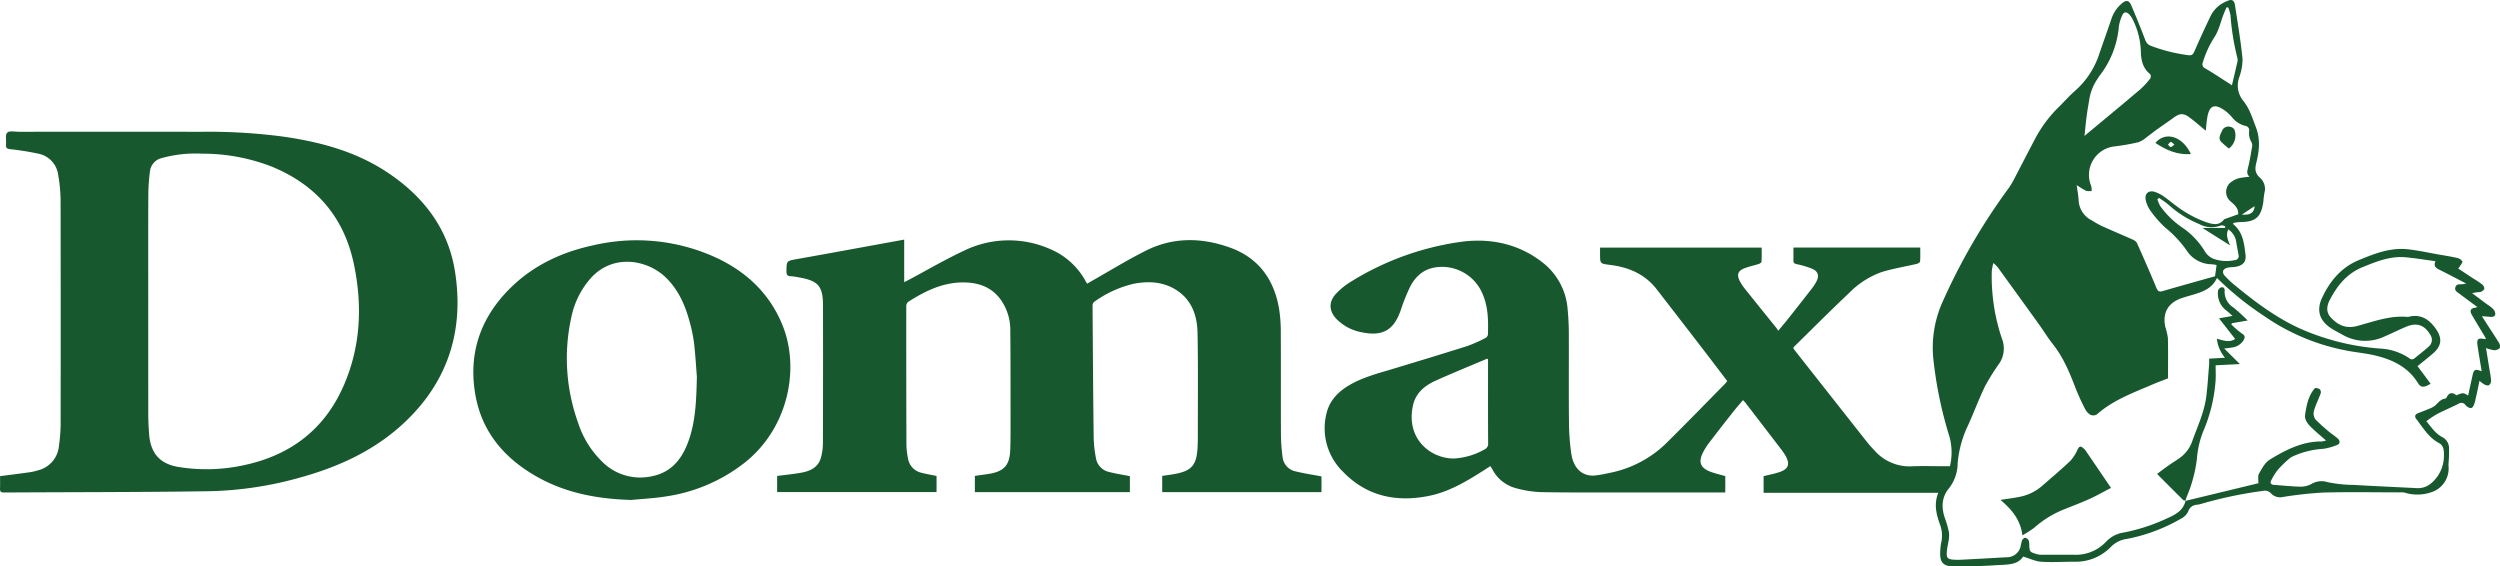
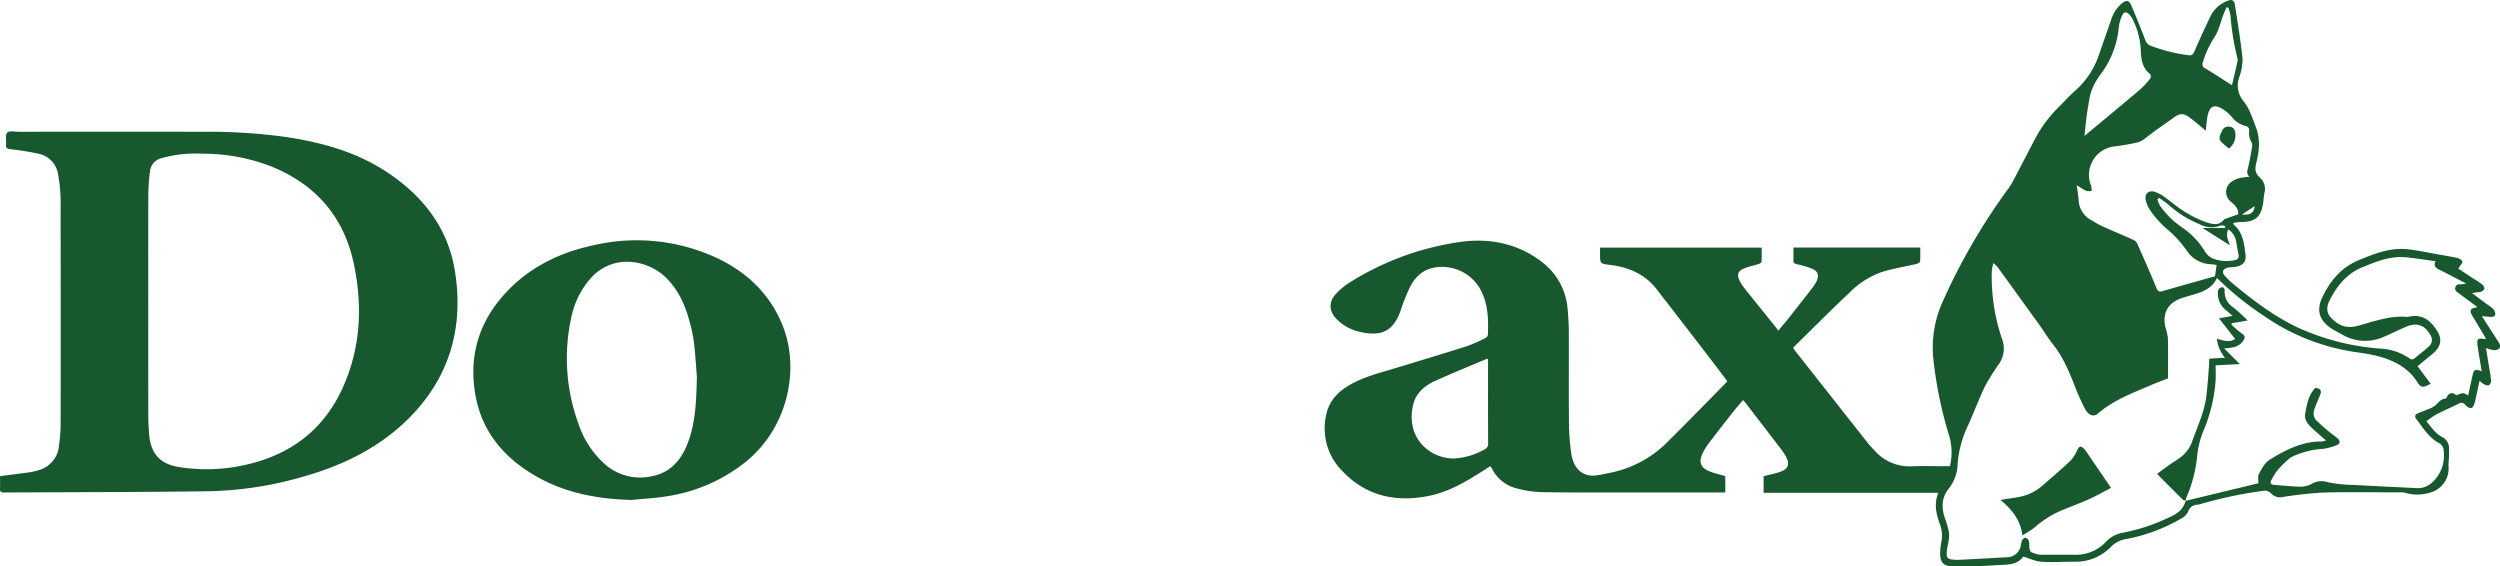
<svg xmlns="http://www.w3.org/2000/svg" id="Group_5" data-name="Group 5" width="683.583" height="154.858" viewBox="0 0 683.583 154.858">
  <defs>
    <clipPath id="clip-path">
      <rect id="Rectangle_3" data-name="Rectangle 3" width="683.583" height="154.858" fill="none" />
    </clipPath>
  </defs>
  <g id="Group_4" data-name="Group 4" clip-path="url(#clip-path)">
    <path id="Path_19" data-name="Path 19" d="M795.792,115.166c1.424,1.684,2.513,3.434,4.46,4.394a3.429,3.429,0,0,1,1.761,2.99,41.973,41.973,0,0,1-.151,4.34,5.214,5.214,0,0,0,.019.7,6.82,6.82,0,0,1-4.943,7.076,11.789,11.789,0,0,1-7.065.042,4.931,4.931,0,0,0-1.267-.077c-7.022,0-14.053-.143-21.073.053a108.9,108.9,0,0,0-10.95,1.206,3.373,3.373,0,0,1-3.271-1.01,2.284,2.284,0,0,0-2.22-.647A113.33,113.33,0,0,0,734.5,137.7a9.139,9.139,0,0,1-1.364.316,2.6,2.6,0,0,0-2.462,1.877,4.331,4.331,0,0,1-1.924,1.911,47.359,47.359,0,0,1-14.724,5.538,7.57,7.57,0,0,0-4.26,1.973A13.444,13.444,0,0,1,699.46,153.6c-2.982-.012-5.981.2-8.945,0-1.6-.108-3.156-.883-4.952-1.415-1.608,2.44-4.568,2.155-7.245,2.348-3.9.284-7.828.327-11.743.331-2.878,0-3.82-1.083-3.7-3.939a15.644,15.644,0,0,1,.3-2.651,8.632,8.632,0,0,0-.377-4.907c-.975-2.724-1.7-5.491-.447-8.616H614.586v-4.552c1.537-.39,3.029-.659,4.447-1.148,2.34-.8,2.809-2.163,1.608-4.325a15.868,15.868,0,0,0-1.3-1.93q-4.839-6.331-9.707-12.649c-.182-.24-.4-.447-.675-.744-.944,1.118-1.868,2.158-2.728,3.252-2.254,2.86-4.506,5.739-6.706,8.637a15.836,15.836,0,0,0-1.573,2.574c-1.222,2.471-.628,4.043,1.953,5.061,1.331.52,2.737.828,4.206,1.26v4.475H602.6q-13.568,0-27.121,0c-7.3-.012-14.59.042-21.886-.1a29.718,29.718,0,0,1-6.737-1.079,10.165,10.165,0,0,1-6.5-5.284c-.127-.223-.286-.431-.5-.748-.683.451-1.322.872-1.965,1.279-4.629,2.94-9.357,5.765-14.795,6.86-8.907,1.8-17.031.135-23.517-6.605A16.56,16.56,0,0,1,495,113.343c.8-3.761,3.242-6.258,6.456-8.112,3.63-2.1,7.657-3.126,11.623-4.32,6.86-2.073,13.72-4.147,20.541-6.309a38.5,38.5,0,0,0,4.875-2.166,1.354,1.354,0,0,0,.719-.917c.1-3.688.107-7.368-1.358-10.871A12.007,12.007,0,0,0,524.8,73.117c-3.4.54-5.619,2.682-7.041,5.661a52.122,52.122,0,0,0-2.355,5.928c-1.881,5.557-4.975,7.368-10.756,6.138a12.92,12.92,0,0,1-6.8-3.572c-2.08-2.136-2.261-4.644-.257-6.86a19.376,19.376,0,0,1,4.213-3.425,77.256,77.256,0,0,1,30.306-10.9c8.137-1.036,16.01.7,22.6,6.139a17.848,17.848,0,0,1,6.3,12.426,70.147,70.147,0,0,1,.316,7.087c.034,7.758-.046,15.523.042,23.282a62.731,62.731,0,0,0,.655,9.145c.639,4.065,3.171,6.189,6.535,5.843,1.577-.174,3.13-.529,4.686-.86a30.59,30.59,0,0,0,15.4-8.637c5.214-5.149,10.313-10.417,15.461-15.638.181-.193.336-.417.54-.678-2.335-3.072-4.651-6.132-6.991-9.173q-6.145-7.982-12.306-15.935c-3.228-4.155-7.661-6.028-12.737-6.652-2.744-.343-2.748-.328-2.744-3.037V67.7h44.192c0,1.283.043,2.555-.035,3.819-.015.239-.443.558-.739.655-1.331.431-2.713.69-4,1.211-1.731.689-2.077,1.769-1.218,3.437a12.237,12.237,0,0,0,1.322,2.043c2.875,3.608,5.787,7.195,8.679,10.791.17.209.3.447.527.775,1.041-1.257,1.943-2.308,2.806-3.4q3.214-4.058,6.393-8.147a12.278,12.278,0,0,0,1.258-1.95c.785-1.557.435-2.748-1.172-3.433a23.042,23.042,0,0,0-4.208-1.26c-.737-.166-.968-.444-.941-1.148.039-1.114.012-2.228.012-3.415h34.682c0,1.3.046,2.571-.05,3.827-.016.254-.594.573-.96.658-3.191.76-6.467,1.264-9.593,2.24a23.629,23.629,0,0,0-8.926,5.777c-5.08,4.786-10,9.742-14.984,14.637a1.767,1.767,0,0,0-.216.343c.135.2.266.439.423.647q9.823,12.481,19.667,24.954c.647.82,1.356,1.6,2.07,2.362a12.775,12.775,0,0,0,10.232,4.386c3.056-.131,6.132-.027,9.2-.027h1.252a16.3,16.3,0,0,0-.138-8.1,111.557,111.557,0,0,1-4.343-20.673,30.585,30.585,0,0,1,2.575-16.41,167.668,167.668,0,0,1,17.993-30.892,20.9,20.9,0,0,0,1.534-2.59c1.938-3.708,3.851-7.431,5.8-11.131a35.261,35.261,0,0,1,6.59-8.675c1.465-1.449,2.825-3.01,4.378-4.343a22.807,22.807,0,0,0,6.513-10.155c1.082-3.107,2.181-6.209,3.248-9.327A9.261,9.261,0,0,1,712.58.91c1.175-.967,1.942-.848,2.539.547q2,4.7,3.827,9.473A2.621,2.621,0,0,0,720.66,12.6a45.1,45.1,0,0,0,10.017,2.486c1.074.135,1.345-.227,1.723-1.082,1.471-3.369,3-6.714,4.613-10.02a8.454,8.454,0,0,1,4.342-3.7c1.261-.593,1.92-.25,2.128,1.14.747,4.9,1.577,9.8,2.066,14.734a14.741,14.741,0,0,1-.953,5.091,6.6,6.6,0,0,0,1.044,6.186c1.824,2.2,2.571,4.79,3.557,7.349,1.26,3.268.929,6.5.12,9.711-.416,1.635-.4,2.864.968,4.078a4.046,4.046,0,0,1,1.253,4.131,23.624,23.624,0,0,0-.3,2.424c-.594,4.281-2.143,5.6-6.465,5.592a12.377,12.377,0,0,0-1.8.27c.054.231.046.331.1.374,2.587,2.128,2.905,5.192,3.276,8.189.246,1.935-.532,2.914-2.421,3.349-.778.177-1.622.108-2.4.285a1.977,1.977,0,0,0-1.265.759,1.459,1.459,0,0,0,.3,1.322,24.355,24.355,0,0,0,2.682,2.571c5.7,4.694,11.588,9.141,18.382,12.159a65.971,65.971,0,0,0,21.905,5.338,15.461,15.461,0,0,1,7.615,2.624,1.031,1.031,0,0,0,1.433.012c1.285-1.063,2.618-2.069,3.851-3.19a2.391,2.391,0,0,0,.423-3.269c-1.5-2.593-3.615-3.38-6.405-2.235-2.077.855-4.088,1.873-6.147,2.76a12.351,12.351,0,0,1-11.408-.505c-.951-.524-1.915-1.021-2.839-1.583-3.385-2.086-4.44-4.949-2.748-8.548,2.13-4.525,5.194-8.278,9.989-10.259,4.281-1.773,8.605-3.484,13.361-2.991,2.841.3,5.65.933,8.475,1.43,1.714.3,3.438.562,5.137.959a2.14,2.14,0,0,1,1.379.944c.132.3-.442.918-.705,1.38a5.347,5.347,0,0,1-.428.562c1.43.941,2.806,1.858,4.19,2.764a25.655,25.655,0,0,1,2.413,1.622c.319.266.643.925.516,1.218a1.762,1.762,0,0,1-1.181.825,14.026,14.026,0,0,0-2.139.3c1.384,1.028,2.76,2.065,4.139,3.091a9.574,9.574,0,0,1,1.569,1.2,2.2,2.2,0,0,1,.639,1.419c-.08.771-.8.821-1.465.767-.642-.058-1.279-.1-2.2-.177.6.937,1.063,1.676,1.541,2.416,1.071,1.657,2.181,3.3,3.2,4.995.212.358.312,1.114.1,1.342a2.18,2.18,0,0,1-1.492.554,10.756,10.756,0,0,1-2.22-.59c.347,2.17.668,4.174.991,6.174a22.685,22.685,0,0,1,.393,2.755,1.608,1.608,0,0,1-.582,1.226c-.273.176-.871-.015-1.249-.193a8.784,8.784,0,0,1-1.333-1.013c-.459,2.1-.821,4.024-1.307,5.92-.142.578-.489,1.383-.924,1.522-.412.13-1.214-.339-1.585-.775a1.367,1.367,0,0,0-1.977-.363c-1.934.984-3.942,1.816-5.869,2.81a29.423,29.423,0,0,0-2.88,1.938m-65.847,21.775c6.7-1.619,13.415-3.237,19.92-4.813.039-.822-.223-1.916.182-2.637.783-1.422,1.677-3.067,2.987-3.861,4.342-2.645,8.871-4.972,14.193-4.933a5.652,5.652,0,0,0,1.14-.258c-1.295-1.134-2.5-2.136-3.642-3.211s-2.347-2.3-2.07-3.974c.4-2.462.841-4.979,2.559-6.987.075-.089.2-.22.271-.2a2.668,2.668,0,0,1,1.194.377,1.242,1.242,0,0,1,.232,1.087c-.594,1.623-1.392,3.18-1.861,4.829a2.852,2.852,0,0,0,.439,2.339,48.4,48.4,0,0,0,4.3,3.826,17.944,17.944,0,0,1,1.906,1.488c.56.64.548,1.4-.455,1.712a17.043,17.043,0,0,1-3.56.986,23.354,23.354,0,0,0-8.41,2.078,4.378,4.378,0,0,0-1.055.694,30.88,30.88,0,0,0-2.987,2.918,15.926,15.926,0,0,0-1.924,3.094c-.3.6.07,1.029.782,1.079,2.4.166,4.791.436,7.188.486a6.191,6.191,0,0,0,3.006-.681,5.459,5.459,0,0,1,4.516-.555,34.914,34.914,0,0,0,6.915.751c5.8.335,11.619.586,17.426.887a5.478,5.478,0,0,0,3.889-1.26,9.791,9.791,0,0,0,3.576-7.762c.015-1.23-.061-2.613-1.331-3.288-2.85-1.515-4.385-4.213-6.251-6.617-.489-.632-.343-1.244.489-1.561.975-.374,1.958-.736,2.911-1.156a6.191,6.191,0,0,0,1.915-1.044c.778-.779,1.425-1.635,2.612-1.788a.691.691,0,0,0,.405-.358c.594-1.276,1.615-1.492,2.613-.54,1.908-.763,1.908-.763,3.26.058.386-1.808.778-3.577,1.16-5.346.382-1.816.709-2,2.536-1.279-.371-2.312-.76-4.555-1.1-6.806-.312-2.081.008-2.378,2.035-1.988.054.012.116-.07.232-.135-.188-.335-.366-.671-.566-1-1.1-1.827-2.206-3.649-3.278-5.488-.685-1.164-.346-1.827.953-1.993.123-.015.243-.066.567-.154-1.761-1.3-3.349-2.463-4.918-3.649-.6-.455-1.437-.821-1.1-1.812.307-.936,1.147-.736,1.865-.79.266-.023.524-.084,1.09-.181-2.637-1.364-4.96-2.6-7.318-3.769-.968-.475-1.7-.971-1.091-2.344-2.805-.377-5.476-.825-8.167-1.074-4.2-.39-7.989,1.171-11.774,2.7-4.277,1.734-6.952,5.076-8.988,9.022-.8,1.557-1.036,3.276.264,4.691,2.023,2.212,4.261,3.179,7.291,2.366,4.517-1.214,8.93-2.917,13.744-2.47a.761.761,0,0,0,.227-.023c3.422-.86,5.754.72,7.588,3.406,1.711,2.505,1.475,4.579-.818,6.564-1.372,1.195-2.809,2.312-4.277,3.518q1.8,2.4,3.583,4.81c-1.915,1.133-2.677,1.08-3.476-.212-2.855-4.59-7.357-6.575-12.368-7.669-2.227-.489-4.508-.694-6.752-1.118a58.583,58.583,0,0,1-23.007-9.573A84.475,84.475,0,0,1,738.546,76c-1.252,2.814-3.792,3.766-6.44,4.552-1.071.324-2.158.609-3.225.975-3.685,1.26-5.241,3.974-4.474,7.8a18.709,18.709,0,0,1,.725,3.042c.092,3.641.034,7.288.034,11.087-1.342.528-2.937,1.106-4.5,1.78-5.218,2.251-10.6,4.208-14.958,8.089a1.934,1.934,0,0,1-1.768.085,3.84,3.84,0,0,1-1.453-1.6,60.483,60.483,0,0,1-2.566-5.6c-1.635-4.279-3.365-8.49-6.26-12.133-1.367-1.731-2.516-3.634-3.808-5.431q-5.607-7.791-11.242-15.558a10.743,10.743,0,0,0-1.2-1.164,14.094,14.094,0,0,0-.435,2.282,53.107,53.107,0,0,0,2.744,18.3,7.366,7.366,0,0,1-.617,6.767,62.8,62.8,0,0,0-3.9,6.2c-1.726,3.545-3.089,7.264-4.722,10.856a29.522,29.522,0,0,0-2.833,10.356,11.207,11.207,0,0,1-2.32,6.76c-2.252,2.7-2.163,5.738-.933,8.872a25.87,25.87,0,0,1,.744,2.67c.516,1.885-.228,3.677-.421,5.507-.223,2.084.1,2.481,2.2,2.559a13.561,13.561,0,0,0,1.392.011c4.216-.219,8.436-.439,12.656-.694a3.85,3.85,0,0,0,3.942-3.148,9.886,9.886,0,0,1,.346-1.465c.152-.315.571-.732.841-.713a1.437,1.437,0,0,1,.971.709,3.779,3.779,0,0,1,.166,1.372c.081,1.692.181,1.842,1.83,2.324a4.7,4.7,0,0,0,1.253.239c3.018.015,6.039-.016,9.056-.008a11.235,11.235,0,0,0,8.8-3.5,8.167,8.167,0,0,1,4.743-2.544,50.166,50.166,0,0,0,11.906-3.862c2.32-1.014,4.5-2.119,5.152-4.871ZM744.354,58.58c.132-1.564-.894-2.455-1.918-3.373a3.376,3.376,0,0,1,.405-5.7,5.481,5.481,0,0,1,1.783-.8,26.359,26.359,0,0,1,2.832-.374c-.847-.736-.646-1.53-.419-2.44.446-1.765.744-3.565,1.044-5.357a2.349,2.349,0,0,0-.05-1.58,4.76,4.76,0,0,1-.675-3.11,1.222,1.222,0,0,0-1.035-1.423,6.65,6.65,0,0,1-3.644-2.35,10.77,10.77,0,0,0-2.127-1.955c-2.694-1.849-4.061-1.271-4.632,1.923-.209,1.207-.285,2.444-.428,3.7-1.549-1.271-2.99-2.566-4.547-3.7-1.613-1.171-2.634-1.047-4.224.124s-3.239,2.266-4.834,3.422c-.887.632-1.719,1.326-2.6,1.95a7.091,7.091,0,0,1-2.219,1.353,61.257,61.257,0,0,1-6.617,1.156,7.833,7.833,0,0,0-6.294,10.784,4.509,4.509,0,0,1,.119,1.391,4.138,4.138,0,0,1-1.522-.053A24.19,24.19,0,0,1,700.2,50.61c.2,1.526.455,2.821.521,4.12a6.476,6.476,0,0,0,3.646,5.55,29.12,29.12,0,0,0,2.617,1.487c2.825,1.277,5.684,2.47,8.509,3.735a2.36,2.36,0,0,1,1.183.956c1.819,4.062,3.614,8.14,5.311,12.251.385.94.8,1.152,1.715.887,3.305-.964,6.62-1.889,9.934-2.825,1.558-.439,3.111-.875,4.39-1.233.159-1.16.289-2.1.421-3.083-.421-.062-.918-.174-1.415-.2a8.189,8.189,0,0,1-6.794-3.815,31.229,31.229,0,0,0-5.878-6.252,29.049,29.049,0,0,1-3.965-4.532,8.057,8.057,0,0,1-1.264-2.713c-.528-1.923.675-3.071,2.529-2.448a10.014,10.014,0,0,1,2.45,1.292c1.8,1.279,3.462,2.771,5.343,3.923a29.277,29.277,0,0,0,6.085,3.018c1.588.527,3.53,1.156,4.929-.709.081-.113.278-.139.42-.189,1.121-.409,2.252-.813,3.464-1.245M539.239,98.133a2.042,2.042,0,0,0-.451.027c-4.606,1.95-9.226,3.842-13.781,5.881-2.953,1.326-5.461,3.3-6.244,6.621-2.193,9.369,4.957,14.9,11.37,14.694a19.107,19.107,0,0,0,8.05-2.412,1.709,1.709,0,0,0,1.083-1.8c-.043-7.288-.027-14.575-.027-21.867ZM702.324,37.167c5.273-4.382,10.294-8.529,15.261-12.737a21.465,21.465,0,0,0,2.741-2.995,1.215,1.215,0,0,0-.023-1.152c-2.024-1.569-2.493-3.8-2.563-6.112a20.839,20.839,0,0,0-2.208-8.818,5.78,5.78,0,0,0-.983-1.43c-.759-.79-1.479-.705-1.911.3a10.427,10.427,0,0,0-.917,3.1,25.339,25.339,0,0,1-5.438,13.6c-.162.216-.269.478-.428.694a13.721,13.721,0,0,0-2.259,5.915c-.251,1.415-.494,2.826-.678,4.251-.223,1.707-.378,3.426-.594,5.387m40.324-13.855c.532-2.269,1.033-4.374,1.507-6.482a1.957,1.957,0,0,0-.007-.921,68.3,68.3,0,0,1-1.908-11.8,11.624,11.624,0,0,0-.616-2.086l-.456-.012c-.273.644-.578,1.28-.824,1.935-.793,2.059-1.264,4.309-2.424,6.12a27.045,27.045,0,0,0-3.21,6.914,1.261,1.261,0,0,0,.689,1.746c2.075,1.21,4.07,2.555,6.1,3.842.347.22.691.447,1.153.743m-19.94,30.809c-.15.119-.3.239-.45.366a10.559,10.559,0,0,0,.732,1.784,23.917,23.917,0,0,0,6.115,5.978,20.852,20.852,0,0,1,5.986,6.247,5.235,5.235,0,0,0,2.3,2.185,10.451,10.451,0,0,0,6.048.439,1.092,1.092,0,0,0,1.009-1.4c-.219-1.295-.481-2.582-.685-3.881a5.063,5.063,0,0,0-2.127-3.133c-.755,1.618-.036,3.006.489,4.382-2.454-1.545-4.861-3.064-7.566-4.768h6.2c.009-.169.02-.335.027-.5-.393-.066-.862-.3-1.171-.174a6.992,6.992,0,0,1-5.947-.4,28.384,28.384,0,0,1-8.228-5.145,23.373,23.373,0,0,0-2.725-1.973m22.654,4.544c2.32.193,3.338-.528,3.464-2.3-1.118.74-2.163,1.43-3.464,2.3" transform="translate(-132.36 0)" fill="#18582e" fill-rule="evenodd" />
-     <path id="Path_20" data-name="Path 20" d="M438.986,154.2v4.3H395.437v-4.439c1.156-.17,2.266-.3,3.361-.505,4.648-.84,6.031-2.4,6.3-7.152.074-1.233.082-2.478.082-3.72-.008-9.234.089-18.475-.085-27.705-.092-4.933-1.688-9.353-6.266-12.02-3.488-2.023-7.311-2.174-11.173-1.43a30.058,30.058,0,0,0-10.821,4.949,1.293,1.293,0,0,0-.444.948c.078,12.1.158,24.214.308,36.319a33.66,33.66,0,0,0,.609,5.411,4.639,4.639,0,0,0,3.623,3.838c1.83.478,3.711.759,5.665,1.145v4.37H344.208v-4.447c1.353-.2,2.655-.351,3.946-.567,4.031-.666,5.565-2.359,5.726-6.471.1-2.59.089-5.192.089-7.792-.007-8.271.015-16.533-.069-24.8a14.352,14.352,0,0,0-2.679-8.641c-2.674-3.615-6.49-4.725-10.759-4.617-5.389.143-10.02,2.459-14.445,5.28a1.537,1.537,0,0,0-.563,1.125q-.016,18.984.043,37.957a20.9,20.9,0,0,0,.416,3.688,4.774,4.774,0,0,0,3.634,3.973c1.341.358,2.721.582,4.186.887v4.4H290.145v-4.4c2.116-.282,4.27-.49,6.394-.856,2.6-.443,4.895-1.43,5.622-4.312a14.976,14.976,0,0,0,.5-3.55q.064-18.979.023-37.957c-.02-5.253-1.326-6.687-6.479-7.6a16.761,16.761,0,0,0-2.3-.335c-.949-.027-1.23-.39-1.214-1.337.042-2.93.015-2.848,3.014-3.38,9.5-1.688,18.985-3.441,28.473-5.168.185-.034.37-.073.709-.134V101.1c.64-.327,1.083-.551,1.511-.778,4.852-2.587,9.615-5.381,14.591-7.708a27.948,27.948,0,0,1,23.771-.582,19.73,19.73,0,0,1,9.743,8.807c.107.2.239.385.412.67.494-.289.952-.563,1.415-.828,4.894-2.76,9.681-5.728,14.706-8.232,7.454-3.727,15.25-3.573,22.943-.806s11.959,8.571,13.373,16.5a38.9,38.9,0,0,1,.505,6.594c.057,9.315,0,18.63.045,27.945a48.843,48.843,0,0,0,.436,6.136,4.494,4.494,0,0,0,3.553,4.012c2.289.559,4.621.905,7.092,1.372" transform="translate(-77.649 -23.941)" fill="#18582e" fill-rule="evenodd" />
    <path id="Path_21" data-name="Path 21" d="M.015,143.328c2.894-.381,5.615-.716,8.332-1.1a16.2,16.2,0,0,0,2.032-.489,7.564,7.564,0,0,0,5.757-6.833,44.407,44.407,0,0,0,.443-5.677q.041-30.73-.012-61.458a42.13,42.13,0,0,0-.658-6.814,6.785,6.785,0,0,0-5.477-5.815,73.824,73.824,0,0,0-7.669-1.222c-.836-.108-1.191-.32-1.11-1.184.1-1.145-.286-2.663.312-3.326.521-.582,2.112-.247,3.23-.247q25.141-.011,50.289,0a154.971,154.971,0,0,1,21.929,1.318c10.182,1.46,19.982,4.084,28.65,9.881,9.7,6.478,16.464,15.222,18.328,26.889,2.514,15.685-1.588,29.559-13.145,40.782-8.02,7.8-17.851,12.472-28.514,15.481a98.879,98.879,0,0,1-25.444,3.931c-18.738.278-37.475.239-56.217.352-.8,0-1.106-.24-1.067-1.057.05-1.152.011-2.3.011-3.414M40.535,96.55q0,14.834.008,29.679c0,1.9.092,3.8.239,5.692.409,5.192,2.96,8.055,8.043,8.9a47.862,47.862,0,0,0,17.8-.478c12.822-2.7,22.214-9.85,27.432-21.963,4.582-10.629,5.064-21.728,2.722-32.958C94.089,72.5,86.443,63.661,74.28,58.677a52.168,52.168,0,0,0-19.092-3.526,34.391,34.391,0,0,0-10.937,1.2A4.191,4.191,0,0,0,41,60.026a55.055,55.055,0,0,0-.443,6.251c-.046,10.094-.019,20.179-.019,30.273" transform="translate(0 -13.131)" fill="#18582e" fill-rule="evenodd" />
    <path id="Path_22" data-name="Path 22" d="M219.9,160.725c-9.026-.267-17.7-1.811-25.644-6.271-8.729-4.894-14.961-11.927-16.876-21.936-2.212-11.58,1.183-21.64,9.608-29.883,6.27-6.128,13.958-9.692,22.453-11.527a52.091,52.091,0,0,1,32.565,2.871c8.83,3.838,15.608,9.924,19.274,19.019,4.8,11.928,1.51,28.06-10.275,37.46a45.5,45.5,0,0,1-21.519,9.284c-3.165.513-6.394.667-9.585.983M237.84,127c-.17-2.123-.363-5.53-.74-8.922a40.164,40.164,0,0,0-1.129-5.684c-1.222-4.671-3.064-9.027-6.606-12.483-5.026-4.9-14.587-6.695-20.726.385a23.1,23.1,0,0,0-5.064,10.2,52.105,52.105,0,0,0,1.811,29.181,25.937,25.937,0,0,0,6.641,10.66,14.687,14.687,0,0,0,13.635,3.877c5.581-1.148,8.406-5.157,10.1-10.2,1.707-5.1,1.939-10.413,2.081-17.015" transform="translate(-47.295 -24.019)" fill="#18582e" fill-rule="evenodd" />
    <path id="Path_23" data-name="Path 23" d="M752.872,191.005c-.548-4.394-3.014-7.141-6-9.692,1.933-.3,3.649-.505,5.33-.855a13.147,13.147,0,0,0,6-2.925c2.625-2.3,5.3-4.544,7.831-6.945a11.39,11.39,0,0,0,1.9-3.009c.509-.96.825-1.091,1.638-.366a3.164,3.164,0,0,1,.564.589c2.269,3.323,4.531,6.652,6.963,10.233-2.073,1.067-3.973,2.166-5.966,3.06-2.539,1.14-5.16,2.1-7.734,3.164a27.937,27.937,0,0,0-7.316,4.69,30.963,30.963,0,0,1-3.2,2.058" transform="translate(-199.879 -44.626)" fill="#18582e" fill-rule="evenodd" />
    <path id="Path_24" data-name="Path 24" d="M813.151,165.612c-.243-.081-.555-.081-.717-.243-2.074-2.035-4.128-4.1-6.178-6.158-.282-.27-.536-.555-.9-.937,1.1-.817,2.143-1.607,3.214-2.362.917-.647,1.888-1.218,2.8-1.881a9.315,9.315,0,0,0,3.519-4.486c1.422-4.047,3.318-7.959,3.89-12.259.389-2.949.546-5.931.8-8.9.036-.494,0-1,0-1.615,1.481-.085,2.817-.166,4.325-.255a9.871,9.871,0,0,1-2.213-5.187c1.79.471,3.468,1.126,5,.043-1.446-1.843-2.861-3.642-4.41-5.627,1.392-.251,2.413-.432,3.7-.663-.644-.563-1.11-1.049-1.649-1.438a5.861,5.861,0,0,1-2.327-5.4,1.352,1.352,0,0,1,.821-.948c.612-.19,1.04.185,1,.894a5.031,5.031,0,0,0,2.394,4.593,47.659,47.659,0,0,1,3.9,3.557c-1.6.278-2.937.5-4.267.732-.073.1-.146.212-.219.316a22.272,22.272,0,0,0,2.891,2.5c.995.612.883,1.191.4,1.958a4.343,4.343,0,0,1-3.083,1.873c-.6.111-1.21.162-2.136.278,1.488,1.472,2.809,2.79,4.281,4.251-2.245.123-4.324.219-6.632.338,0,1.476.089,2.869-.015,4.243a42.684,42.684,0,0,1-3.326,13.709,24.83,24.83,0,0,0-1.754,7.4,37.585,37.585,0,0,1-2.825,10.625,10.474,10.474,0,0,0-.316,1.083l.039-.034" transform="translate(-215.531 -28.701)" fill="#18582e" fill-rule="evenodd" />
-     <path id="Path_25" data-name="Path 25" d="M814.427,55.766c-3.749.267-6.8-1.113-9.72-3.053,2.764-3.275,7.434-1.853,9.72,3.053m-4.52-2.609c-.436-.339-.755-.754-.975-.713-.3.067-.516.483-.776.757.255.227.494.631.759.644s.552-.363.992-.687" transform="translate(-215.358 -13.634)" fill="#18582e" fill-rule="evenodd" />
    <path id="Path_26" data-name="Path 26" d="M831.239,53.267a19.377,19.377,0,0,1-2.154-1.865c-.882-1.017-.123-2.046.27-2.987a1.853,1.853,0,0,1,2.323-1.049c1.021.216,1.237.979,1.325,1.908a4.555,4.555,0,0,1-1.765,3.993" transform="translate(-221.772 -12.657)" fill="#18582e" fill-rule="evenodd" />
  </g>
</svg>